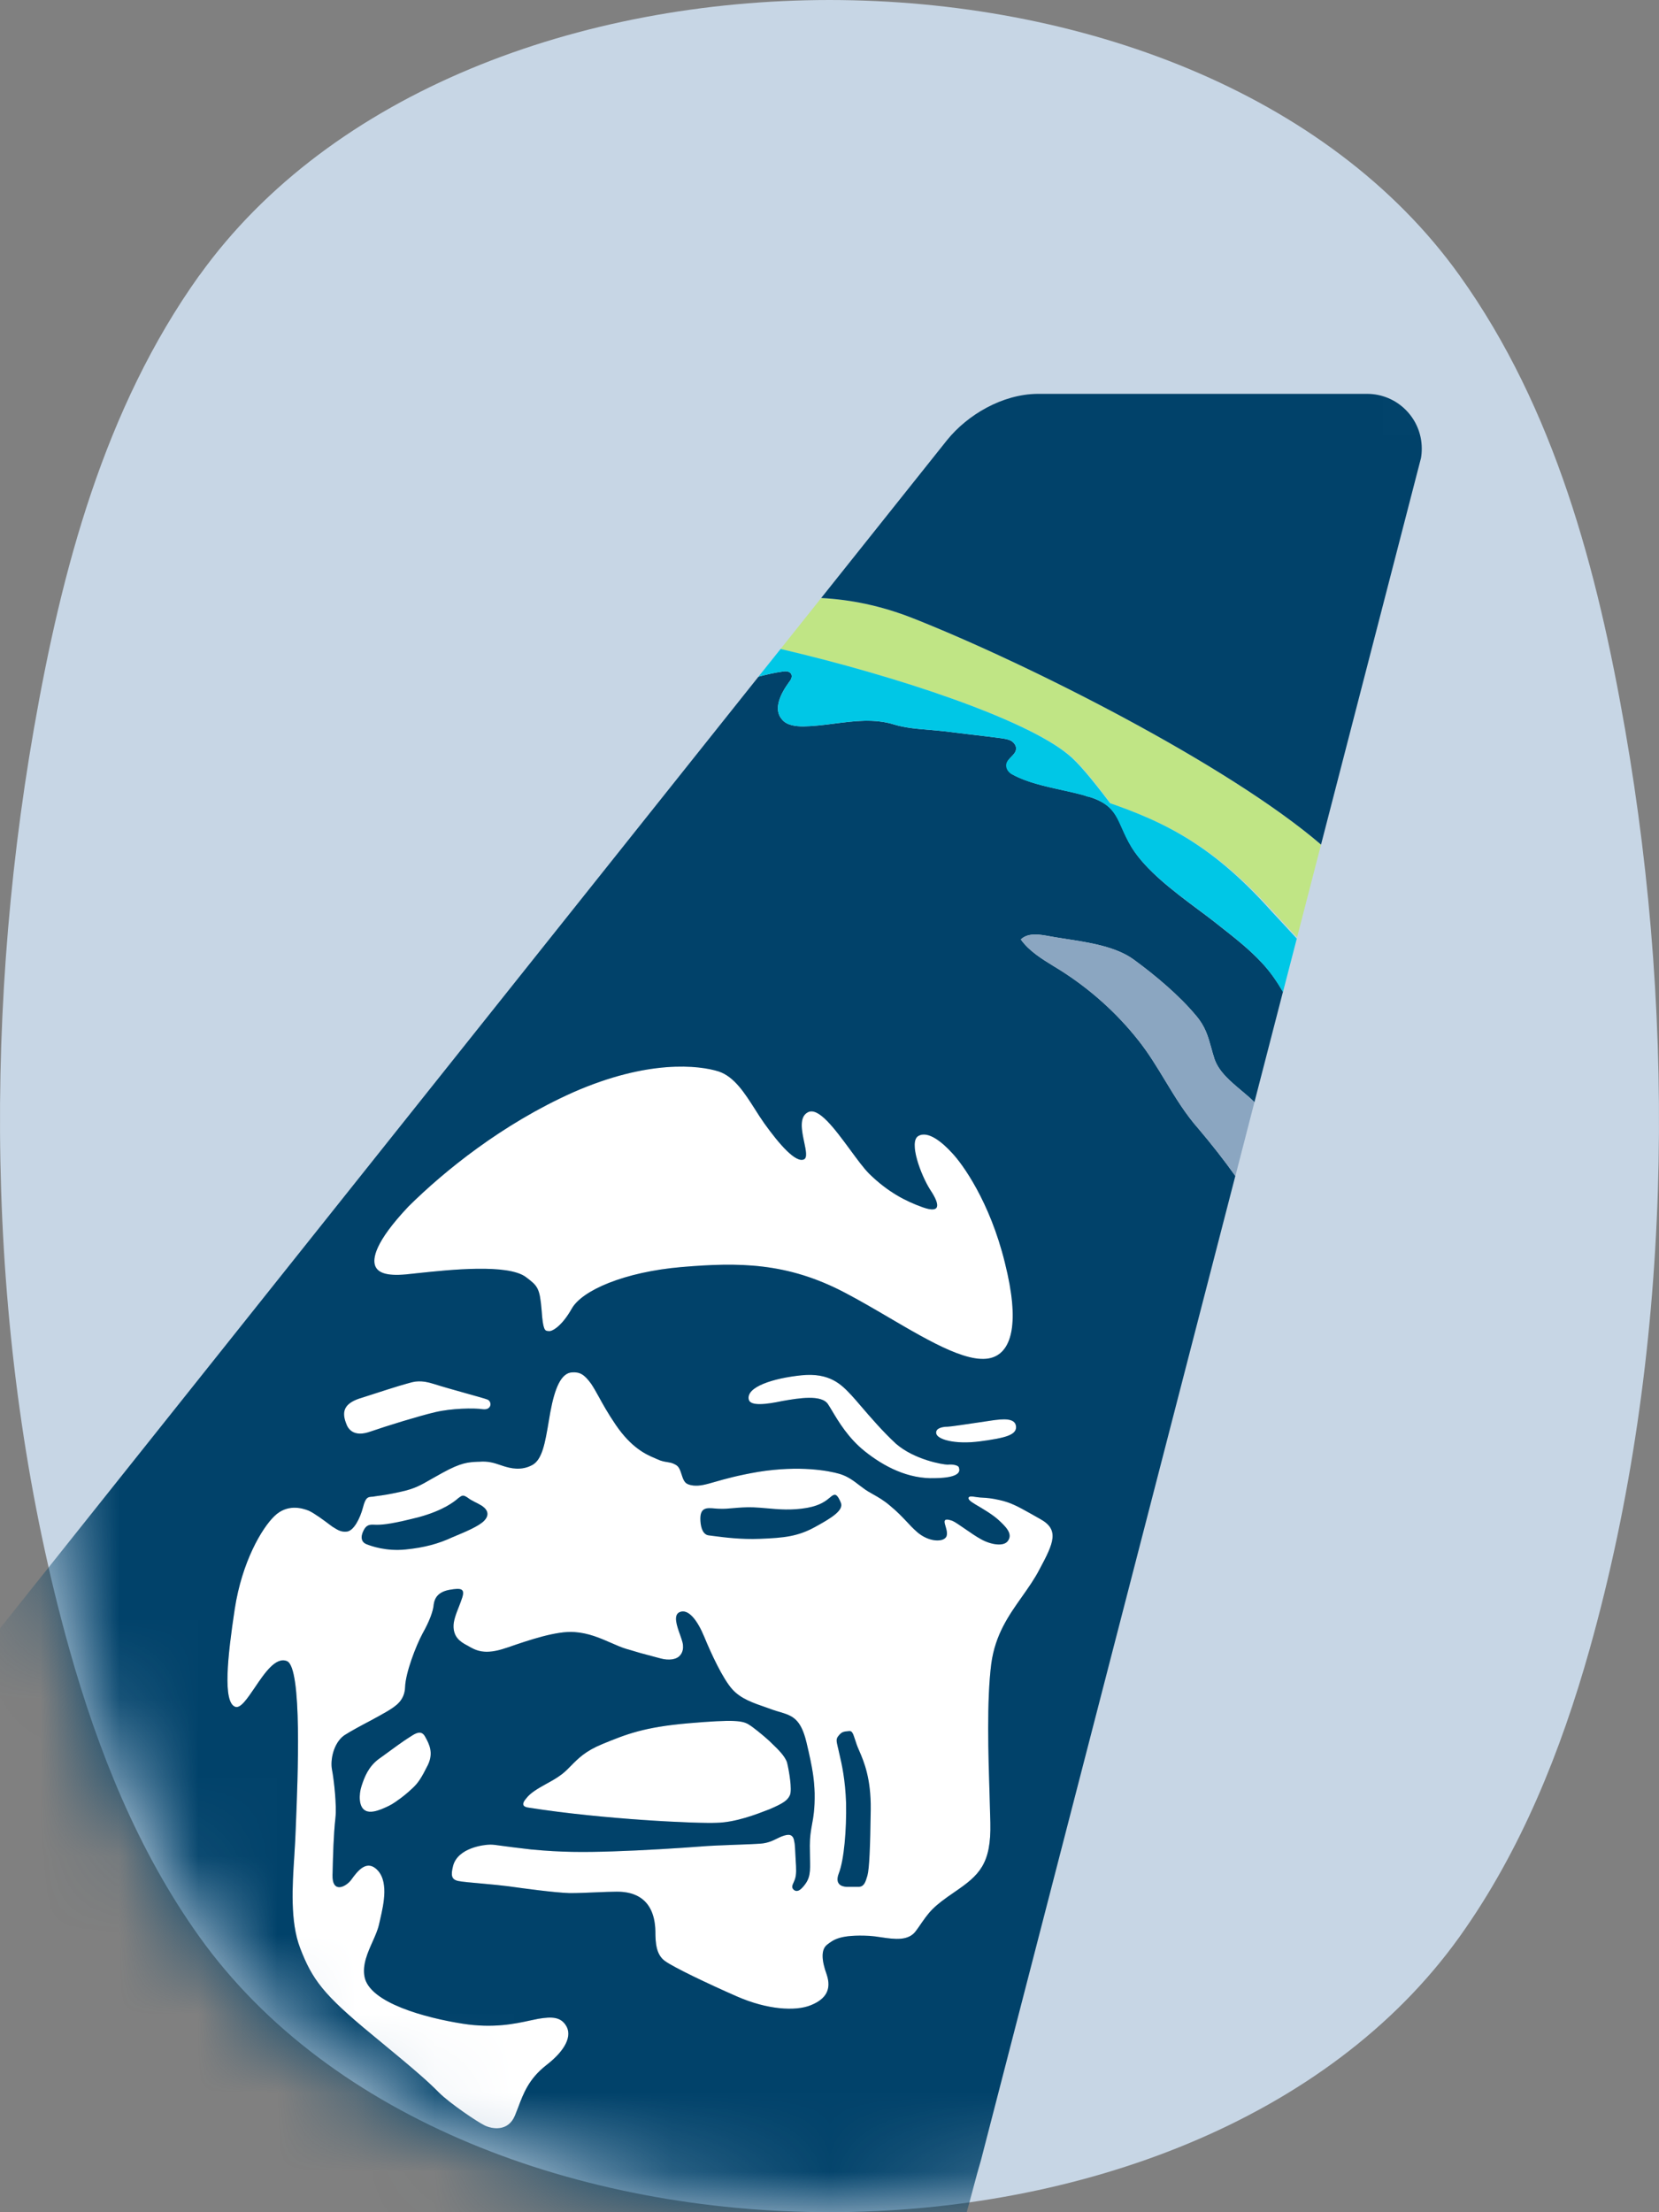
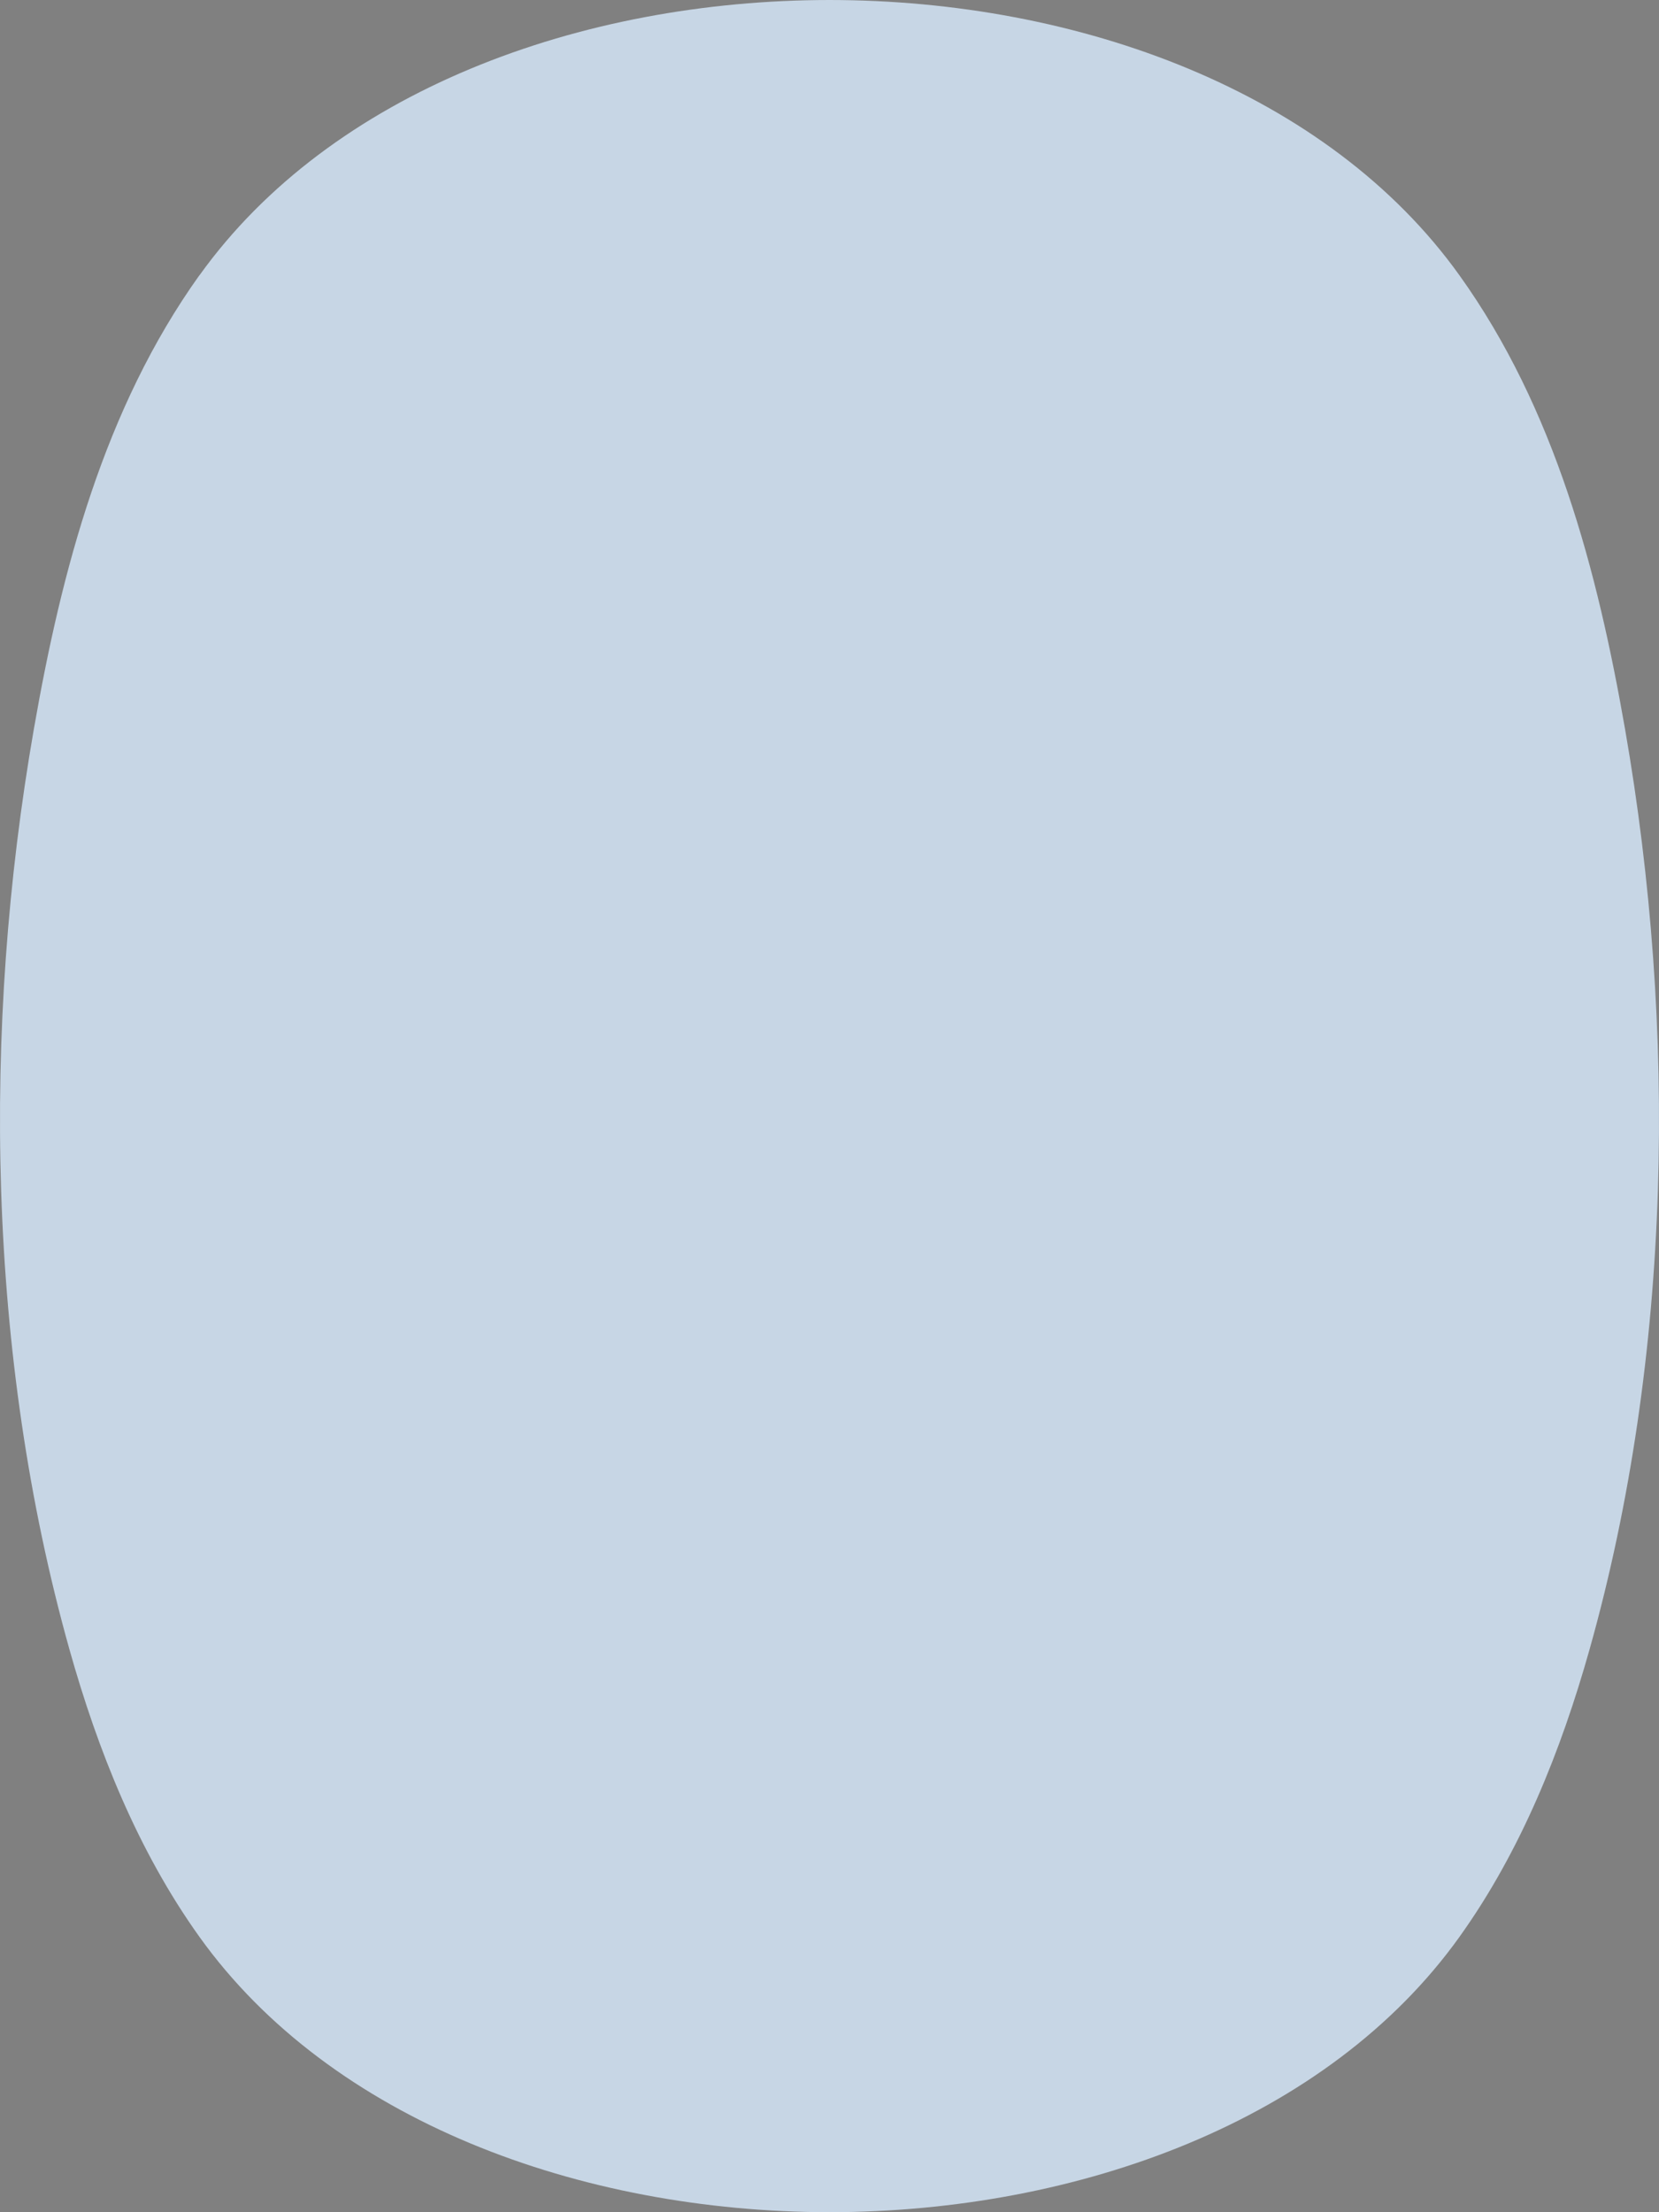
<svg xmlns="http://www.w3.org/2000/svg" width="21" height="28" viewBox="0 0 21 28" fill="none">
  <rect x="0" y="0" width="21" height="28" fill="#808080" stroke="none" />
  <path d="M2.524 3.486C4.192 1.158 7.345 0.002 10.5 0C13.655 0.002 16.809 1.158 18.475 3.486C19.682 5.171 20.22 7.218 20.571 9.233C21.23 13.016 21.167 17.157 20.122 20.873C19.761 22.156 19.254 23.425 18.475 24.514C16.809 26.842 13.655 27.996 10.5 28C7.345 27.996 4.19 26.842 2.524 24.514C1.745 23.425 1.238 22.156 0.878 20.873C-0.165 17.155 -0.231 13.014 0.428 9.231C0.779 7.216 1.319 5.169 2.524 3.484" fill="#C7D6E5" />
  <mask id="mask0_24479_15855" style="mask-type:alpha" maskUnits="userSpaceOnUse" x="0" y="0" width="21" height="28">
-     <path d="M2.524 3.486C4.192 1.158 7.345 0.002 10.5 0C13.655 0.002 16.809 1.158 18.475 3.486C19.682 5.171 20.22 7.218 20.571 9.233C21.23 13.016 21.167 17.157 20.122 20.873C19.761 22.156 19.254 23.425 18.475 24.514C16.809 26.842 13.655 27.996 10.5 28C7.345 27.996 4.19 26.842 2.524 24.514C1.745 23.425 1.238 22.156 0.878 20.873C-0.165 17.155 -0.231 13.014 0.428 9.231C0.779 7.216 1.319 5.169 2.524 3.484" fill="#C7D6E5" />
-   </mask>
+     </mask>
  <g mask="url(#mask0_24479_15855)">
    <path fill-rule="evenodd" clip-rule="evenodd" d="M12.861 18.052C12.873 18.163 12.726 18.2 12.407 18.243C12.082 18.286 11.856 18.218 11.85 18.138C11.844 18.071 11.942 18.058 11.991 18.058C12.026 18.058 12.237 18.026 12.4 18.002C12.463 17.992 12.519 17.984 12.554 17.979C12.689 17.96 12.848 17.942 12.861 18.052Z" fill="white" />
-     <path fill-rule="evenodd" clip-rule="evenodd" d="M11.837 18.709C11.494 18.722 11.188 18.562 10.943 18.365C10.738 18.201 10.615 17.995 10.53 17.852C10.513 17.824 10.497 17.798 10.483 17.776C10.403 17.647 10.109 17.696 9.901 17.733C9.699 17.776 9.497 17.8 9.478 17.714C9.442 17.555 9.785 17.444 10.146 17.407C10.504 17.371 10.651 17.526 10.773 17.654L10.777 17.659C10.81 17.695 10.85 17.742 10.895 17.794C11.017 17.936 11.176 18.121 11.341 18.273C11.574 18.476 11.935 18.537 11.997 18.537C12.052 18.531 12.131 18.544 12.137 18.574C12.138 18.576 12.138 18.577 12.139 18.578C12.148 18.609 12.175 18.703 11.837 18.709Z" fill="white" />
-     <path fill-rule="evenodd" clip-rule="evenodd" d="M5.171 15.27C5.625 14.821 6.36 14.225 7.254 13.826C8.204 13.408 8.847 13.482 9.099 13.562C9.295 13.629 9.424 13.831 9.559 14.043C9.596 14.102 9.634 14.161 9.675 14.219C9.865 14.483 10.073 14.723 10.177 14.674C10.221 14.653 10.202 14.563 10.18 14.458C10.149 14.312 10.112 14.138 10.226 14.078C10.36 14.007 10.567 14.289 10.758 14.548C10.847 14.669 10.932 14.786 11.004 14.858C11.237 15.085 11.458 15.202 11.684 15.282C11.911 15.362 11.899 15.245 11.776 15.061C11.654 14.87 11.501 14.453 11.623 14.379C11.746 14.305 11.93 14.459 12.052 14.594C12.181 14.729 12.53 15.208 12.72 15.982C12.916 16.762 12.793 17.076 12.597 17.168C12.318 17.301 11.796 16.995 11.25 16.675C11.066 16.567 10.879 16.458 10.698 16.363C9.963 15.976 9.35 15.976 8.627 16.037C7.904 16.099 7.365 16.332 7.236 16.566C7.107 16.793 6.985 16.854 6.948 16.848C6.947 16.848 6.946 16.848 6.944 16.848C6.943 16.848 6.942 16.848 6.942 16.847C6.94 16.847 6.939 16.847 6.937 16.847C6.9 16.844 6.873 16.842 6.856 16.584C6.832 16.301 6.807 16.277 6.66 16.166C6.434 15.992 5.687 16.072 5.299 16.113C5.235 16.12 5.181 16.126 5.141 16.129C4.883 16.154 4.779 16.105 4.748 16.019C4.718 15.933 4.736 15.73 5.171 15.27Z" fill="white" />
+     <path fill-rule="evenodd" clip-rule="evenodd" d="M5.171 15.27C5.625 14.821 6.36 14.225 7.254 13.826C8.204 13.408 8.847 13.482 9.099 13.562C9.295 13.629 9.424 13.831 9.559 14.043C9.596 14.102 9.634 14.161 9.675 14.219C9.865 14.483 10.073 14.723 10.177 14.674C10.221 14.653 10.202 14.563 10.18 14.458C10.149 14.312 10.112 14.138 10.226 14.078C10.36 14.007 10.567 14.289 10.758 14.548C10.847 14.669 10.932 14.786 11.004 14.858C11.237 15.085 11.458 15.202 11.684 15.282C11.911 15.362 11.899 15.245 11.776 15.061C11.654 14.87 11.501 14.453 11.623 14.379C11.746 14.305 11.93 14.459 12.052 14.594C12.181 14.729 12.53 15.208 12.72 15.982C12.916 16.762 12.793 17.076 12.597 17.168C12.318 17.301 11.796 16.995 11.25 16.675C11.066 16.567 10.879 16.458 10.698 16.363C9.963 15.976 9.35 15.976 8.627 16.037C7.904 16.099 7.365 16.332 7.236 16.566C7.107 16.793 6.985 16.854 6.948 16.848C6.947 16.848 6.946 16.848 6.944 16.848C6.943 16.848 6.942 16.848 6.942 16.847C6.94 16.847 6.939 16.847 6.937 16.847C6.9 16.844 6.873 16.842 6.856 16.584C6.434 15.992 5.687 16.072 5.299 16.113C5.235 16.12 5.181 16.126 5.141 16.129C4.883 16.154 4.779 16.105 4.748 16.019C4.718 15.933 4.736 15.73 5.171 15.27Z" fill="white" />
    <path fill-rule="evenodd" clip-rule="evenodd" d="M4.546 17.702L4.566 17.696C4.744 17.638 5.082 17.529 5.153 17.512C5.161 17.51 5.17 17.507 5.179 17.505C5.246 17.486 5.328 17.463 5.496 17.518C5.593 17.549 5.752 17.594 5.892 17.633L5.893 17.633C6.025 17.67 6.14 17.703 6.17 17.714C6.231 17.739 6.225 17.849 6.115 17.837C5.998 17.819 5.717 17.825 5.508 17.874C5.3 17.923 4.902 18.046 4.687 18.12C4.479 18.194 4.405 18.089 4.381 18.015C4.32 17.856 4.369 17.764 4.546 17.702Z" fill="white" />
    <path fill-rule="evenodd" clip-rule="evenodd" d="M12.089 23.943C11.802 24.139 11.767 24.189 11.629 24.391C11.619 24.404 11.609 24.419 11.598 24.434C11.504 24.572 11.322 24.545 11.152 24.52C11.101 24.512 11.051 24.505 11.004 24.502C10.638 24.484 10.552 24.551 10.472 24.612L10.471 24.613C10.391 24.674 10.398 24.809 10.465 24.994C10.526 25.178 10.459 25.301 10.263 25.381C10.067 25.46 9.711 25.436 9.331 25.27C8.951 25.104 8.529 24.901 8.418 24.822C8.308 24.742 8.296 24.6 8.296 24.441C8.284 23.968 7.947 23.943 7.806 23.943C7.737 23.943 7.647 23.947 7.55 23.951C7.437 23.956 7.316 23.962 7.211 23.962C7.017 23.955 6.625 23.901 6.445 23.876L6.439 23.875C6.356 23.864 6.229 23.852 6.109 23.841C5.974 23.829 5.848 23.818 5.802 23.808C5.716 23.79 5.704 23.74 5.735 23.617C5.796 23.384 6.133 23.347 6.207 23.347C6.241 23.347 6.278 23.352 6.356 23.363C6.431 23.373 6.543 23.388 6.727 23.409C7.107 23.445 7.383 23.445 7.757 23.433C8.137 23.421 8.627 23.39 8.853 23.372C8.983 23.361 9.157 23.355 9.314 23.349C9.438 23.345 9.552 23.34 9.625 23.335C9.718 23.328 9.781 23.298 9.837 23.27C9.88 23.249 9.92 23.23 9.969 23.224C10.018 23.218 10.048 23.249 10.054 23.31C10.06 23.333 10.06 23.34 10.065 23.425L10.067 23.445C10.068 23.48 10.07 23.513 10.072 23.544C10.079 23.645 10.084 23.728 10.06 23.79C10.056 23.803 10.05 23.816 10.045 23.828C10.029 23.863 10.016 23.891 10.048 23.919C10.091 23.955 10.134 23.919 10.171 23.875C10.259 23.772 10.257 23.693 10.253 23.514C10.252 23.47 10.25 23.419 10.25 23.36C10.25 23.247 10.264 23.174 10.278 23.096C10.296 22.999 10.315 22.894 10.312 22.696C10.306 22.53 10.293 22.407 10.208 22.051C10.135 21.749 10.027 21.716 9.869 21.668C9.84 21.66 9.81 21.651 9.779 21.64C9.754 21.631 9.73 21.623 9.707 21.614C9.529 21.553 9.378 21.501 9.27 21.382C9.148 21.246 9.001 20.927 8.915 20.718C8.829 20.509 8.713 20.356 8.602 20.405C8.519 20.442 8.569 20.582 8.609 20.693C8.621 20.728 8.633 20.761 8.639 20.786C8.664 20.89 8.621 20.945 8.59 20.97C8.559 20.995 8.48 21.025 8.351 20.988C8.106 20.924 8.078 20.915 7.953 20.877L7.934 20.872C7.869 20.853 7.801 20.823 7.731 20.792C7.596 20.733 7.449 20.669 7.273 20.657C7.047 20.639 6.695 20.759 6.428 20.851L6.403 20.86C6.133 20.952 6.023 20.89 5.919 20.829C5.808 20.773 5.747 20.712 5.741 20.595C5.737 20.518 5.774 20.423 5.81 20.333C5.825 20.294 5.84 20.256 5.851 20.221C5.888 20.104 5.833 20.098 5.692 20.122C5.551 20.147 5.502 20.221 5.49 20.307C5.483 20.393 5.434 20.522 5.349 20.675C5.263 20.835 5.134 21.173 5.128 21.351C5.122 21.525 5.01 21.594 4.902 21.66L4.895 21.664C4.849 21.692 4.772 21.733 4.688 21.779C4.57 21.841 4.438 21.912 4.356 21.965C4.221 22.063 4.178 22.279 4.203 22.401C4.227 22.524 4.264 22.856 4.246 23.009C4.222 23.225 4.215 23.476 4.209 23.711L4.209 23.728C4.203 23.974 4.381 23.882 4.448 23.79L4.45 23.787C4.518 23.695 4.627 23.545 4.754 23.648C4.928 23.79 4.857 24.099 4.813 24.291C4.807 24.317 4.802 24.34 4.797 24.361C4.782 24.427 4.75 24.499 4.716 24.574C4.654 24.714 4.585 24.866 4.613 25.018C4.675 25.35 5.386 25.54 5.857 25.614C6.246 25.675 6.523 25.614 6.707 25.574C6.747 25.566 6.782 25.558 6.813 25.552C6.991 25.522 7.101 25.528 7.168 25.645C7.236 25.761 7.175 25.939 6.911 26.142C6.695 26.312 6.626 26.495 6.559 26.673C6.546 26.707 6.533 26.741 6.519 26.775C6.433 26.984 6.231 26.947 6.139 26.904C6.047 26.861 5.692 26.621 5.557 26.486C5.422 26.351 5.318 26.253 4.705 25.749C4.093 25.245 3.952 25.055 3.799 24.656C3.671 24.323 3.701 23.865 3.725 23.498C3.73 23.425 3.734 23.356 3.737 23.292C3.739 23.247 3.741 23.183 3.745 23.105C3.769 22.512 3.828 21.107 3.633 21.025C3.491 20.966 3.349 21.176 3.225 21.36C3.129 21.501 3.044 21.627 2.978 21.603C2.818 21.547 2.879 20.97 2.971 20.368C3.063 19.766 3.315 19.342 3.474 19.189C3.633 19.035 3.817 19.084 3.909 19.121C3.984 19.156 4.109 19.249 4.175 19.299C4.189 19.309 4.201 19.318 4.209 19.324C4.216 19.328 4.224 19.333 4.232 19.338C4.272 19.363 4.322 19.395 4.393 19.385C4.479 19.373 4.558 19.219 4.595 19.078C4.628 18.95 4.657 18.948 4.707 18.944C4.712 18.944 4.718 18.944 4.724 18.943C4.743 18.939 4.763 18.936 4.788 18.933C4.842 18.926 4.922 18.915 5.073 18.882C5.248 18.843 5.323 18.8 5.468 18.716C5.506 18.695 5.549 18.67 5.6 18.642C5.838 18.511 5.926 18.507 6.054 18.501L6.066 18.501C6.178 18.491 6.26 18.518 6.33 18.542C6.345 18.547 6.358 18.552 6.372 18.556C6.452 18.581 6.599 18.624 6.746 18.538C6.865 18.465 6.901 18.254 6.943 18.008C6.95 17.965 6.958 17.92 6.966 17.874C7.021 17.573 7.101 17.377 7.242 17.37C7.34 17.364 7.395 17.395 7.481 17.512C7.513 17.559 7.543 17.613 7.578 17.676C7.629 17.77 7.692 17.884 7.794 18.034C7.996 18.33 8.183 18.411 8.287 18.455C8.299 18.461 8.311 18.465 8.32 18.47C8.372 18.494 8.415 18.501 8.45 18.507C8.478 18.511 8.501 18.515 8.523 18.525C8.578 18.55 8.596 18.562 8.627 18.66C8.657 18.759 8.676 18.789 8.774 18.802C8.858 18.811 8.932 18.79 9.054 18.755C9.171 18.721 9.334 18.675 9.595 18.63C10.128 18.544 10.496 18.617 10.624 18.654C10.729 18.684 10.806 18.743 10.881 18.801C10.897 18.814 10.914 18.826 10.931 18.839C10.967 18.866 11.008 18.889 11.051 18.913C11.117 18.95 11.188 18.991 11.261 19.054C11.36 19.135 11.417 19.196 11.472 19.254C11.515 19.301 11.557 19.346 11.617 19.398C11.758 19.514 11.911 19.514 11.96 19.471C12.003 19.439 11.984 19.372 11.967 19.311C11.964 19.303 11.962 19.295 11.96 19.287C11.942 19.219 11.991 19.226 12.058 19.25C12.091 19.265 12.149 19.305 12.214 19.35C12.282 19.397 12.357 19.449 12.42 19.484C12.542 19.551 12.714 19.582 12.763 19.496C12.818 19.41 12.732 19.324 12.646 19.244C12.566 19.17 12.439 19.096 12.363 19.051C12.357 19.048 12.351 19.044 12.346 19.041C12.273 18.998 12.254 18.974 12.26 18.955C12.273 18.937 12.291 18.937 12.364 18.949C12.392 18.953 12.416 18.955 12.442 18.956C12.491 18.959 12.548 18.962 12.652 18.986C12.794 19.017 12.886 19.068 13.052 19.161C13.087 19.181 13.125 19.202 13.167 19.226C13.412 19.361 13.339 19.527 13.161 19.858C13.097 19.983 13.017 20.095 12.937 20.209C12.77 20.445 12.598 20.688 12.548 21.056C12.488 21.523 12.51 22.216 12.527 22.745C12.53 22.863 12.534 22.974 12.536 23.071C12.548 23.593 12.395 23.734 12.089 23.943Z" fill="white" />
    <path fill-rule="evenodd" clip-rule="evenodd" d="M6.66 22.764C6.715 22.69 6.812 22.636 6.914 22.579C6.982 22.542 7.052 22.503 7.113 22.456C7.157 22.422 7.194 22.384 7.231 22.346C7.319 22.257 7.412 22.162 7.622 22.076L7.631 22.072C7.927 21.951 8.149 21.86 8.719 21.811C9.295 21.762 9.405 21.775 9.491 21.836C9.515 21.848 9.656 21.959 9.736 22.033C9.748 22.045 9.762 22.058 9.776 22.072C9.848 22.141 9.937 22.227 9.963 22.309C9.987 22.407 10.03 22.653 9.999 22.721C9.969 22.788 9.914 22.825 9.742 22.899C9.57 22.966 9.313 23.065 9.074 23.071C8.835 23.083 7.634 23.028 6.697 22.88C6.648 22.874 6.58 22.856 6.66 22.764Z" fill="white" />
    <path fill-rule="evenodd" clip-rule="evenodd" d="M5.416 22.34C5.337 22.499 5.294 22.567 5.22 22.634C5.147 22.702 5.104 22.739 5.006 22.806C4.944 22.849 4.902 22.868 4.828 22.899C4.767 22.923 4.681 22.948 4.626 22.917C4.54 22.874 4.54 22.714 4.577 22.604C4.614 22.493 4.663 22.364 4.791 22.266C4.806 22.255 4.821 22.244 4.837 22.233C4.964 22.14 5.117 22.029 5.171 21.996C5.179 21.991 5.188 21.985 5.196 21.98C5.256 21.941 5.332 21.892 5.379 21.977C5.435 22.076 5.49 22.186 5.416 22.34Z" fill="white" />
    <path fill-rule="evenodd" clip-rule="evenodd" d="M10.845 22.082C10.837 22.059 10.83 22.038 10.824 22.019C10.798 21.94 10.787 21.905 10.747 21.91C10.673 21.916 10.655 21.922 10.618 21.965C10.581 22.008 10.585 22.028 10.607 22.122L10.61 22.131L10.612 22.143C10.613 22.147 10.614 22.151 10.615 22.156C10.616 22.16 10.617 22.164 10.618 22.168L10.62 22.179L10.625 22.2C10.656 22.333 10.699 22.519 10.71 22.825C10.716 23.157 10.685 23.538 10.618 23.71C10.551 23.882 10.704 23.882 10.728 23.882H10.875C10.937 23.876 10.955 23.826 10.98 23.74C11.004 23.654 11.016 23.384 11.022 22.905C11.027 22.509 10.936 22.297 10.877 22.16C10.864 22.131 10.853 22.105 10.845 22.082Z" fill="#01426A" />
    <path fill-rule="evenodd" clip-rule="evenodd" d="M6.102 19.06C6.067 19.038 6.038 19.024 6.012 19.011C5.979 18.994 5.95 18.979 5.919 18.955C5.863 18.918 5.851 18.924 5.802 18.961C5.753 19.004 5.618 19.115 5.306 19.201C4.993 19.281 4.865 19.299 4.767 19.299C4.758 19.299 4.749 19.299 4.74 19.298C4.688 19.296 4.638 19.294 4.601 19.373C4.558 19.459 4.577 19.52 4.638 19.545C4.699 19.569 4.889 19.637 5.134 19.612C5.373 19.588 5.551 19.539 5.723 19.459C5.9 19.385 6.06 19.318 6.127 19.25C6.194 19.182 6.182 19.115 6.102 19.06Z" fill="#01426A" />
    <path fill-rule="evenodd" clip-rule="evenodd" d="M15.637 14.884C15.491 14.679 15.335 14.481 15.171 14.287C15.007 14.102 14.879 13.892 14.751 13.681C14.645 13.506 14.539 13.33 14.411 13.169C14.135 12.819 13.798 12.518 13.418 12.278C13.395 12.263 13.37 12.249 13.346 12.234C13.19 12.138 13.028 12.04 12.922 11.891C13.002 11.811 13.13 11.823 13.241 11.842C13.318 11.857 13.403 11.87 13.492 11.884C13.793 11.93 14.133 11.983 14.356 12.149C14.625 12.346 14.926 12.598 15.14 12.855C15.257 12.992 15.292 13.117 15.332 13.262C15.344 13.307 15.357 13.353 15.373 13.402C15.428 13.564 15.573 13.685 15.717 13.806C15.773 13.853 15.829 13.9 15.879 13.95L16.24 12.553C16.165 12.424 16.08 12.299 15.973 12.186C15.818 12.019 15.64 11.879 15.462 11.739C15.43 11.714 15.399 11.689 15.367 11.664C15.304 11.615 15.235 11.563 15.163 11.51C14.859 11.283 14.504 11.017 14.325 10.724C14.271 10.634 14.236 10.554 14.205 10.482C14.119 10.286 14.062 10.157 13.725 10.067C13.637 10.042 13.543 10.021 13.446 10C13.226 9.952 12.997 9.901 12.818 9.803C12.769 9.778 12.732 9.723 12.744 9.667C12.75 9.631 12.777 9.604 12.803 9.577C12.83 9.549 12.858 9.521 12.861 9.483C12.867 9.44 12.836 9.397 12.793 9.373C12.753 9.355 12.707 9.349 12.667 9.343L12.659 9.342C12.542 9.326 12.424 9.313 12.306 9.299C12.188 9.285 12.07 9.271 11.954 9.256C11.893 9.249 11.83 9.244 11.767 9.238C11.613 9.226 11.456 9.213 11.317 9.17C11.069 9.093 10.814 9.126 10.559 9.159C10.429 9.176 10.299 9.192 10.171 9.194C10.073 9.194 9.956 9.182 9.895 9.102C9.785 8.973 9.883 8.777 9.987 8.635C10.012 8.605 10.036 8.562 10.012 8.525C9.987 8.494 9.944 8.494 9.907 8.5C9.804 8.514 9.703 8.538 9.601 8.565C7.602 11.072 -1.214 22.133 -1.615 22.637C-1.589 22.689 -1.565 22.742 -1.538 22.794C-1.514 22.837 -1.495 22.874 -1.477 22.911C-1.456 22.954 -1.434 22.996 -1.413 23.038C-1.341 23.178 -1.27 23.317 -1.213 23.464C-1.111 23.718 -1.065 23.983 -1.019 24.247C-0.971 24.519 -0.924 24.79 -0.815 25.049C-0.576 25.626 -0.074 26.56 0.557 26.769C0.587 26.78 0.618 26.79 0.648 26.799C0.735 26.828 0.82 26.855 0.888 26.91C0.961 26.97 1.006 27.05 1.052 27.131C1.072 27.166 1.092 27.202 1.115 27.235C1.229 27.407 1.444 27.569 1.652 27.725C1.78 27.822 1.905 27.916 2.003 28.009C2.027 28.032 2.051 28.052 2.076 28.074L11.187 28.072L11.209 28.072C11.353 28.069 11.479 28.044 11.595 28.011C11.786 27.879 11.841 28.59 12.041 28.502C12.163 28.379 12.295 27.75 12.419 27.335L15.637 14.884ZM12.861 18.052C12.873 18.163 12.726 18.2 12.407 18.243C12.082 18.286 11.856 18.218 11.85 18.138C11.844 18.071 11.942 18.058 11.991 18.058C12.026 18.058 12.237 18.026 12.4 18.002C12.463 17.992 12.519 17.984 12.554 17.979C12.689 17.96 12.848 17.942 12.861 18.052ZM11.837 18.709C11.494 18.722 11.188 18.562 10.943 18.366C10.738 18.201 10.615 17.995 10.53 17.852C10.513 17.824 10.498 17.798 10.483 17.776C10.404 17.647 10.11 17.696 9.901 17.733C9.699 17.776 9.497 17.8 9.478 17.714C9.442 17.555 9.785 17.444 10.146 17.407C10.504 17.371 10.652 17.526 10.773 17.655L10.777 17.659C10.811 17.696 10.851 17.742 10.896 17.795C11.017 17.936 11.176 18.121 11.341 18.273C11.574 18.476 11.935 18.538 11.997 18.538C12.052 18.531 12.132 18.544 12.138 18.574L12.139 18.579C12.148 18.609 12.175 18.704 11.837 18.709ZM5.171 15.27C5.624 14.821 6.36 14.225 7.254 13.826C8.204 13.408 8.847 13.482 9.099 13.562C9.295 13.629 9.424 13.831 9.559 14.043C9.596 14.102 9.634 14.161 9.675 14.219C9.864 14.483 10.073 14.723 10.177 14.674C10.221 14.653 10.202 14.563 10.18 14.458C10.149 14.312 10.112 14.138 10.226 14.078C10.36 14.007 10.567 14.289 10.758 14.548C10.847 14.669 10.932 14.786 11.004 14.858C11.237 15.085 11.458 15.202 11.684 15.282C11.911 15.362 11.899 15.245 11.776 15.061C11.654 14.87 11.501 14.453 11.623 14.379C11.746 14.305 11.929 14.459 12.052 14.594C12.181 14.729 12.53 15.208 12.72 15.982C12.916 16.762 12.793 17.076 12.597 17.168C12.318 17.301 11.796 16.995 11.25 16.675C11.066 16.567 10.879 16.458 10.698 16.363C9.963 15.976 9.35 15.976 8.627 16.037C7.904 16.099 7.365 16.332 7.236 16.566C7.107 16.793 6.985 16.854 6.948 16.848L6.944 16.848L6.942 16.847L6.937 16.847C6.9 16.844 6.873 16.842 6.856 16.584C6.832 16.302 6.807 16.277 6.66 16.166C6.434 15.992 5.687 16.072 5.299 16.113C5.235 16.12 5.181 16.126 5.14 16.13C4.883 16.154 4.779 16.105 4.748 16.019C4.718 15.933 4.736 15.73 5.171 15.27ZM4.546 17.702L4.566 17.696C4.744 17.638 5.082 17.529 5.153 17.512C5.161 17.51 5.17 17.507 5.178 17.505C5.246 17.486 5.328 17.463 5.496 17.518C5.593 17.549 5.752 17.594 5.892 17.633C6.024 17.67 6.14 17.702 6.17 17.714C6.231 17.739 6.225 17.849 6.115 17.837C5.998 17.819 5.716 17.825 5.508 17.874C5.3 17.923 4.901 18.046 4.687 18.12C4.479 18.194 4.405 18.089 4.381 18.015C4.319 17.856 4.368 17.764 4.546 17.702ZM12.089 23.943C11.802 24.139 11.768 24.189 11.629 24.391C11.619 24.404 11.609 24.419 11.598 24.434C11.504 24.572 11.323 24.545 11.152 24.52C11.101 24.512 11.051 24.505 11.004 24.502C10.638 24.484 10.552 24.55 10.472 24.612L10.471 24.613C10.391 24.674 10.398 24.809 10.465 24.993C10.526 25.178 10.459 25.301 10.263 25.38C10.067 25.46 9.711 25.436 9.331 25.27C8.952 25.104 8.529 24.901 8.418 24.821C8.308 24.742 8.296 24.6 8.296 24.441C8.284 23.968 7.947 23.943 7.806 23.943C7.737 23.943 7.647 23.947 7.55 23.951C7.437 23.956 7.316 23.961 7.211 23.961C7.017 23.955 6.625 23.901 6.445 23.876L6.439 23.875C6.356 23.864 6.229 23.852 6.109 23.841C5.974 23.829 5.848 23.818 5.802 23.808C5.716 23.79 5.704 23.74 5.735 23.617C5.796 23.384 6.133 23.347 6.207 23.347C6.241 23.347 6.278 23.352 6.356 23.363C6.431 23.373 6.543 23.388 6.727 23.409C7.107 23.445 7.383 23.445 7.757 23.433C8.137 23.421 8.627 23.39 8.854 23.372C8.983 23.361 9.157 23.355 9.314 23.349C9.438 23.345 9.552 23.34 9.626 23.335C9.719 23.328 9.781 23.298 9.837 23.27C9.88 23.249 9.92 23.23 9.969 23.224C10.018 23.218 10.048 23.249 10.054 23.31C10.06 23.333 10.061 23.34 10.066 23.425L10.067 23.445C10.068 23.48 10.07 23.513 10.072 23.544C10.079 23.645 10.084 23.728 10.061 23.79C10.056 23.803 10.05 23.816 10.045 23.828C10.029 23.863 10.016 23.891 10.048 23.919C10.091 23.955 10.134 23.919 10.171 23.875C10.259 23.772 10.257 23.693 10.253 23.514C10.252 23.47 10.251 23.419 10.251 23.36C10.251 23.247 10.264 23.174 10.278 23.096C10.296 22.999 10.315 22.893 10.312 22.696C10.306 22.53 10.293 22.407 10.208 22.051C10.135 21.749 10.027 21.716 9.869 21.668C9.84 21.66 9.81 21.651 9.779 21.64C9.754 21.631 9.73 21.623 9.707 21.614C9.529 21.553 9.378 21.501 9.27 21.382C9.148 21.246 9.001 20.927 8.915 20.718C8.829 20.509 8.713 20.356 8.602 20.405C8.519 20.442 8.569 20.582 8.609 20.693C8.621 20.728 8.633 20.761 8.639 20.786C8.664 20.89 8.621 20.945 8.59 20.97C8.559 20.995 8.48 21.025 8.351 20.988C8.106 20.924 8.078 20.915 7.953 20.877L7.934 20.872C7.869 20.853 7.802 20.823 7.731 20.792C7.596 20.733 7.449 20.669 7.273 20.657C7.047 20.639 6.695 20.759 6.429 20.851L6.403 20.859C6.133 20.952 6.023 20.89 5.919 20.829C5.808 20.773 5.747 20.712 5.741 20.595C5.737 20.518 5.774 20.423 5.81 20.333C5.825 20.294 5.84 20.256 5.851 20.221C5.888 20.104 5.833 20.098 5.692 20.122C5.551 20.147 5.502 20.221 5.49 20.307C5.484 20.393 5.435 20.522 5.349 20.675C5.263 20.835 5.134 21.173 5.128 21.351C5.122 21.525 5.01 21.594 4.902 21.66L4.895 21.664C4.849 21.692 4.772 21.733 4.688 21.779C4.57 21.841 4.438 21.912 4.356 21.965C4.221 22.063 4.178 22.278 4.203 22.401C4.227 22.524 4.264 22.856 4.246 23.009C4.222 23.225 4.216 23.476 4.21 23.711L4.209 23.728C4.203 23.974 4.381 23.882 4.448 23.79L4.45 23.787C4.518 23.694 4.627 23.545 4.754 23.648C4.928 23.789 4.857 24.099 4.813 24.291C4.807 24.317 4.802 24.34 4.797 24.361C4.782 24.427 4.75 24.499 4.717 24.574C4.654 24.714 4.586 24.866 4.614 25.018C4.675 25.35 5.386 25.54 5.857 25.614C6.246 25.675 6.523 25.614 6.707 25.574C6.747 25.566 6.782 25.558 6.813 25.552C6.991 25.522 7.101 25.528 7.169 25.645C7.236 25.761 7.175 25.939 6.911 26.142C6.695 26.312 6.626 26.495 6.559 26.673C6.546 26.707 6.533 26.741 6.519 26.775C6.433 26.984 6.231 26.947 6.139 26.904C6.047 26.861 5.692 26.621 5.557 26.486C5.422 26.351 5.318 26.253 4.705 25.749C4.093 25.245 3.952 25.055 3.799 24.656C3.671 24.323 3.701 23.865 3.725 23.498C3.73 23.425 3.734 23.356 3.737 23.292C3.739 23.247 3.741 23.183 3.745 23.105C3.769 22.512 3.828 21.107 3.633 21.025C3.491 20.966 3.349 21.176 3.225 21.36C3.129 21.501 3.044 21.627 2.978 21.603C2.818 21.547 2.88 20.97 2.971 20.368C3.063 19.766 3.315 19.342 3.474 19.189C3.633 19.035 3.817 19.084 3.909 19.121C3.984 19.156 4.109 19.249 4.175 19.299C4.189 19.309 4.201 19.318 4.209 19.324C4.217 19.328 4.224 19.333 4.232 19.338C4.272 19.363 4.322 19.395 4.393 19.385C4.479 19.373 4.558 19.219 4.595 19.078C4.628 18.95 4.657 18.948 4.707 18.944C4.712 18.944 4.718 18.944 4.724 18.943C4.743 18.939 4.763 18.936 4.788 18.933C4.842 18.926 4.922 18.915 5.073 18.881C5.248 18.843 5.323 18.8 5.468 18.716C5.506 18.695 5.549 18.67 5.6 18.642C5.838 18.511 5.926 18.507 6.054 18.501L6.066 18.501C6.178 18.491 6.26 18.518 6.33 18.542C6.345 18.547 6.359 18.552 6.372 18.556C6.452 18.581 6.599 18.623 6.746 18.538C6.866 18.465 6.901 18.254 6.943 18.008C6.95 17.965 6.958 17.92 6.966 17.874C7.022 17.573 7.101 17.377 7.242 17.37C7.34 17.364 7.395 17.395 7.481 17.512C7.513 17.559 7.543 17.613 7.578 17.676C7.629 17.769 7.692 17.884 7.794 18.034C7.996 18.33 8.183 18.411 8.287 18.455C8.299 18.46 8.311 18.465 8.321 18.47C8.372 18.494 8.415 18.501 8.45 18.506C8.478 18.511 8.501 18.515 8.523 18.525C8.578 18.55 8.596 18.562 8.627 18.66C8.658 18.759 8.676 18.789 8.774 18.802C8.858 18.811 8.932 18.79 9.054 18.755C9.171 18.721 9.334 18.675 9.595 18.63C10.128 18.544 10.496 18.617 10.624 18.654C10.729 18.684 10.806 18.743 10.881 18.801C10.897 18.813 10.914 18.826 10.931 18.838C10.967 18.866 11.008 18.889 11.051 18.913C11.117 18.95 11.188 18.991 11.262 19.054C11.36 19.135 11.417 19.196 11.472 19.254C11.515 19.301 11.557 19.346 11.617 19.398C11.758 19.514 11.911 19.514 11.96 19.471C12.004 19.439 11.985 19.372 11.967 19.311C11.964 19.303 11.962 19.295 11.96 19.287C11.942 19.219 11.991 19.226 12.058 19.25C12.091 19.265 12.149 19.305 12.214 19.35C12.282 19.397 12.357 19.449 12.42 19.483C12.542 19.551 12.714 19.582 12.763 19.496C12.818 19.41 12.732 19.324 12.646 19.244C12.567 19.17 12.439 19.096 12.363 19.051C12.357 19.048 12.351 19.044 12.346 19.041C12.273 18.998 12.254 18.974 12.26 18.955C12.273 18.937 12.291 18.937 12.364 18.949C12.392 18.953 12.416 18.955 12.442 18.956C12.491 18.959 12.548 18.962 12.652 18.986C12.794 19.017 12.886 19.068 13.052 19.161C13.087 19.181 13.125 19.202 13.167 19.226C13.412 19.361 13.339 19.527 13.161 19.858C13.097 19.983 13.017 20.095 12.937 20.209C12.77 20.445 12.598 20.688 12.548 21.056C12.488 21.523 12.51 22.216 12.527 22.745C12.53 22.863 12.534 22.973 12.536 23.071C12.548 23.593 12.395 23.734 12.089 23.943ZM6.66 22.764C6.715 22.69 6.812 22.636 6.914 22.579C6.982 22.542 7.052 22.503 7.113 22.456C7.157 22.422 7.194 22.384 7.231 22.346C7.319 22.257 7.412 22.162 7.622 22.076L7.631 22.072C7.927 21.951 8.148 21.86 8.719 21.811C9.295 21.762 9.405 21.775 9.491 21.836C9.515 21.848 9.656 21.959 9.736 22.033C9.748 22.045 9.762 22.058 9.776 22.072C9.848 22.141 9.937 22.227 9.963 22.309C9.987 22.407 10.03 22.653 9.999 22.721C9.969 22.788 9.914 22.825 9.742 22.899C9.57 22.966 9.313 23.065 9.074 23.071C8.835 23.083 7.634 23.028 6.697 22.88C6.648 22.874 6.58 22.856 6.66 22.764ZM5.416 22.34C5.336 22.5 5.294 22.567 5.22 22.635C5.147 22.702 5.104 22.739 5.006 22.807C4.944 22.85 4.901 22.868 4.828 22.899C4.767 22.923 4.681 22.948 4.626 22.917C4.54 22.874 4.54 22.715 4.577 22.604C4.613 22.493 4.662 22.364 4.791 22.266C4.806 22.255 4.821 22.244 4.837 22.233C4.964 22.14 5.116 22.029 5.171 21.996C5.179 21.991 5.188 21.985 5.196 21.98C5.256 21.941 5.331 21.892 5.379 21.977C5.435 22.076 5.49 22.186 5.416 22.34Z" fill="#01426A" />
    <path fill-rule="evenodd" clip-rule="evenodd" d="M10.643 19.017C10.6 18.918 10.575 18.9 10.526 18.937C10.519 18.942 10.511 18.949 10.503 18.956C10.456 18.995 10.386 19.053 10.22 19.084C10.026 19.119 9.854 19.104 9.702 19.09C9.643 19.085 9.587 19.08 9.534 19.078C9.436 19.075 9.358 19.082 9.286 19.088C9.223 19.094 9.165 19.099 9.105 19.096C9.087 19.096 9.07 19.094 9.052 19.093C8.945 19.083 8.855 19.075 8.866 19.25C8.872 19.348 8.903 19.428 8.976 19.434C8.991 19.436 9.015 19.439 9.046 19.443C9.163 19.458 9.382 19.487 9.619 19.477C9.926 19.465 10.097 19.447 10.312 19.33C10.526 19.213 10.686 19.115 10.643 19.017Z" fill="#01426A" />
    <path fill-rule="evenodd" clip-rule="evenodd" d="M11.566 28.019C11.847 27.944 12.056 27.801 12.198 27.652C11.982 27.745 11.77 27.876 11.566 28.019Z" fill="#01426A" />
    <path d="M1.715 27.77C1.691 27.752 1.667 27.734 1.643 27.715C1.437 27.56 1.224 27.4 1.109 27.23C1.086 27.196 1.066 27.16 1.046 27.125C1 27.044 0.954 26.964 0.882 26.904C0.807 26.838 0.711 26.81 0.614 26.782C0.593 26.775 0.572 26.769 0.551 26.763C-0.08 26.554 -0.576 25.62 -0.821 25.043C-0.883 24.901 -0.926 24.76 -0.956 24.613C-1.107 24.371 -1.278 24.145 -1.45 23.92C-1.488 23.87 -1.525 23.821 -1.563 23.771C-1.726 23.552 -1.871 23.337 -1.999 23.119C-2.18 23.346 -2.363 23.575 -2.548 23.807C-2.175 24.753 -1.523 25.562 -0.883 26.358C-0.478 26.861 -0.078 27.358 0.245 27.881C0.286 27.948 0.334 28.011 0.381 28.074L1.928 28.074C1.898 28.034 1.867 27.996 1.838 27.954C1.801 27.893 1.758 27.831 1.715 27.77ZM11.556 7.825C11.148 7.664 10.765 7.589 10.395 7.569C10.234 7.77 10.065 7.983 9.88 8.215C11.385 8.566 12.985 9.105 13.528 9.551C13.651 9.649 13.829 9.864 14.043 10.147C14.046 10.15 14.049 10.154 14.052 10.159C14.055 10.164 14.059 10.168 14.062 10.171C14.791 10.423 15.373 10.724 16.102 11.523C16.163 11.588 16.224 11.654 16.284 11.72C16.328 11.769 16.374 11.815 16.419 11.863L16.722 10.69C15.546 9.68 13.011 8.399 11.556 7.825Z" fill="#C0E585" />
    <path d="M-5.95 28.075C-4.755 26.576 -3.623 25.156 -2.548 23.807C-2.175 24.753 -1.523 25.562 -0.883 26.358C-0.478 26.861 -0.078 27.358 0.245 27.881C0.286 27.948 0.334 28.011 0.381 28.074L-5.95 28.075Z" fill="#01426A" />
    <path d="M17.997 5.678C17.997 5.295 17.687 4.985 17.305 4.985H13.132C12.686 4.99 12.248 5.25 11.99 5.568C11.973 5.59 11.437 6.262 10.39 7.575C10.392 7.573 10.393 7.571 10.395 7.569C10.765 7.589 11.148 7.664 11.556 7.825C13.011 8.399 15.546 9.68 16.722 10.69L17.987 5.798C17.994 5.759 17.997 5.719 17.997 5.678Z" fill="#01426A" />
    <path fill-rule="evenodd" clip-rule="evenodd" d="M1.998 28.004C1.918 27.924 1.82 27.85 1.709 27.77C1.752 27.831 1.795 27.893 1.832 27.954C1.861 27.997 1.893 28.034 1.923 28.074H2.08C2.053 28.05 2.024 28.029 1.998 28.004Z" fill="#00C7E6" />
    <path fill-rule="evenodd" clip-rule="evenodd" d="M16.09 11.529C15.293 10.638 14.662 10.362 13.81 10.085C13.798 10.079 13.78 10.079 13.749 10.073C14.172 10.196 14.123 10.392 14.319 10.718C14.54 11.08 15.03 11.4 15.361 11.658C15.569 11.823 15.784 11.983 15.967 12.18C16.076 12.296 16.163 12.423 16.24 12.556L16.415 11.88C16.306 11.763 16.199 11.645 16.09 11.529Z" fill="#00C7E6" />
    <path fill-rule="evenodd" clip-rule="evenodd" d="M12.793 9.372C12.836 9.397 12.867 9.44 12.861 9.483C12.854 9.557 12.757 9.594 12.738 9.667C12.726 9.723 12.763 9.778 12.812 9.802C13.069 9.944 13.431 9.987 13.719 10.067C13.731 10.067 13.737 10.073 13.749 10.079C13.78 10.085 13.798 10.091 13.81 10.091C13.896 10.116 13.976 10.146 14.056 10.171C14.049 10.165 14.043 10.153 14.037 10.146C13.823 9.864 13.645 9.649 13.522 9.551C12.985 9.106 11.386 8.566 9.881 8.214C9.791 8.326 9.697 8.445 9.601 8.564C9.703 8.538 9.804 8.514 9.907 8.5C9.944 8.494 9.987 8.494 10.011 8.525C10.036 8.562 10.011 8.605 9.987 8.635C9.883 8.777 9.785 8.973 9.895 9.102C9.956 9.182 10.073 9.194 10.171 9.194C10.551 9.188 10.943 9.053 11.317 9.17C11.519 9.231 11.745 9.231 11.954 9.256C12.187 9.286 12.426 9.311 12.659 9.342C12.701 9.348 12.75 9.354 12.793 9.372Z" fill="#00C7E6" />
    <path fill-rule="evenodd" clip-rule="evenodd" d="M15.638 14.884C15.492 14.679 15.335 14.481 15.171 14.287C15.007 14.102 14.879 13.892 14.752 13.681C14.645 13.506 14.539 13.33 14.411 13.169C14.135 12.819 13.798 12.518 13.418 12.278C13.395 12.263 13.371 12.249 13.346 12.234C13.19 12.138 13.028 12.04 12.922 11.891C13.002 11.811 13.13 11.823 13.241 11.842C13.319 11.857 13.404 11.87 13.492 11.884C13.793 11.93 14.133 11.983 14.356 12.149C14.626 12.346 14.926 12.598 15.14 12.855C15.257 12.992 15.292 13.117 15.332 13.262C15.345 13.307 15.357 13.353 15.373 13.402C15.428 13.564 15.573 13.685 15.717 13.806C15.773 13.853 15.829 13.9 15.879 13.95L15.638 14.884Z" fill="#8BA6C1" />
  </g>
</svg>